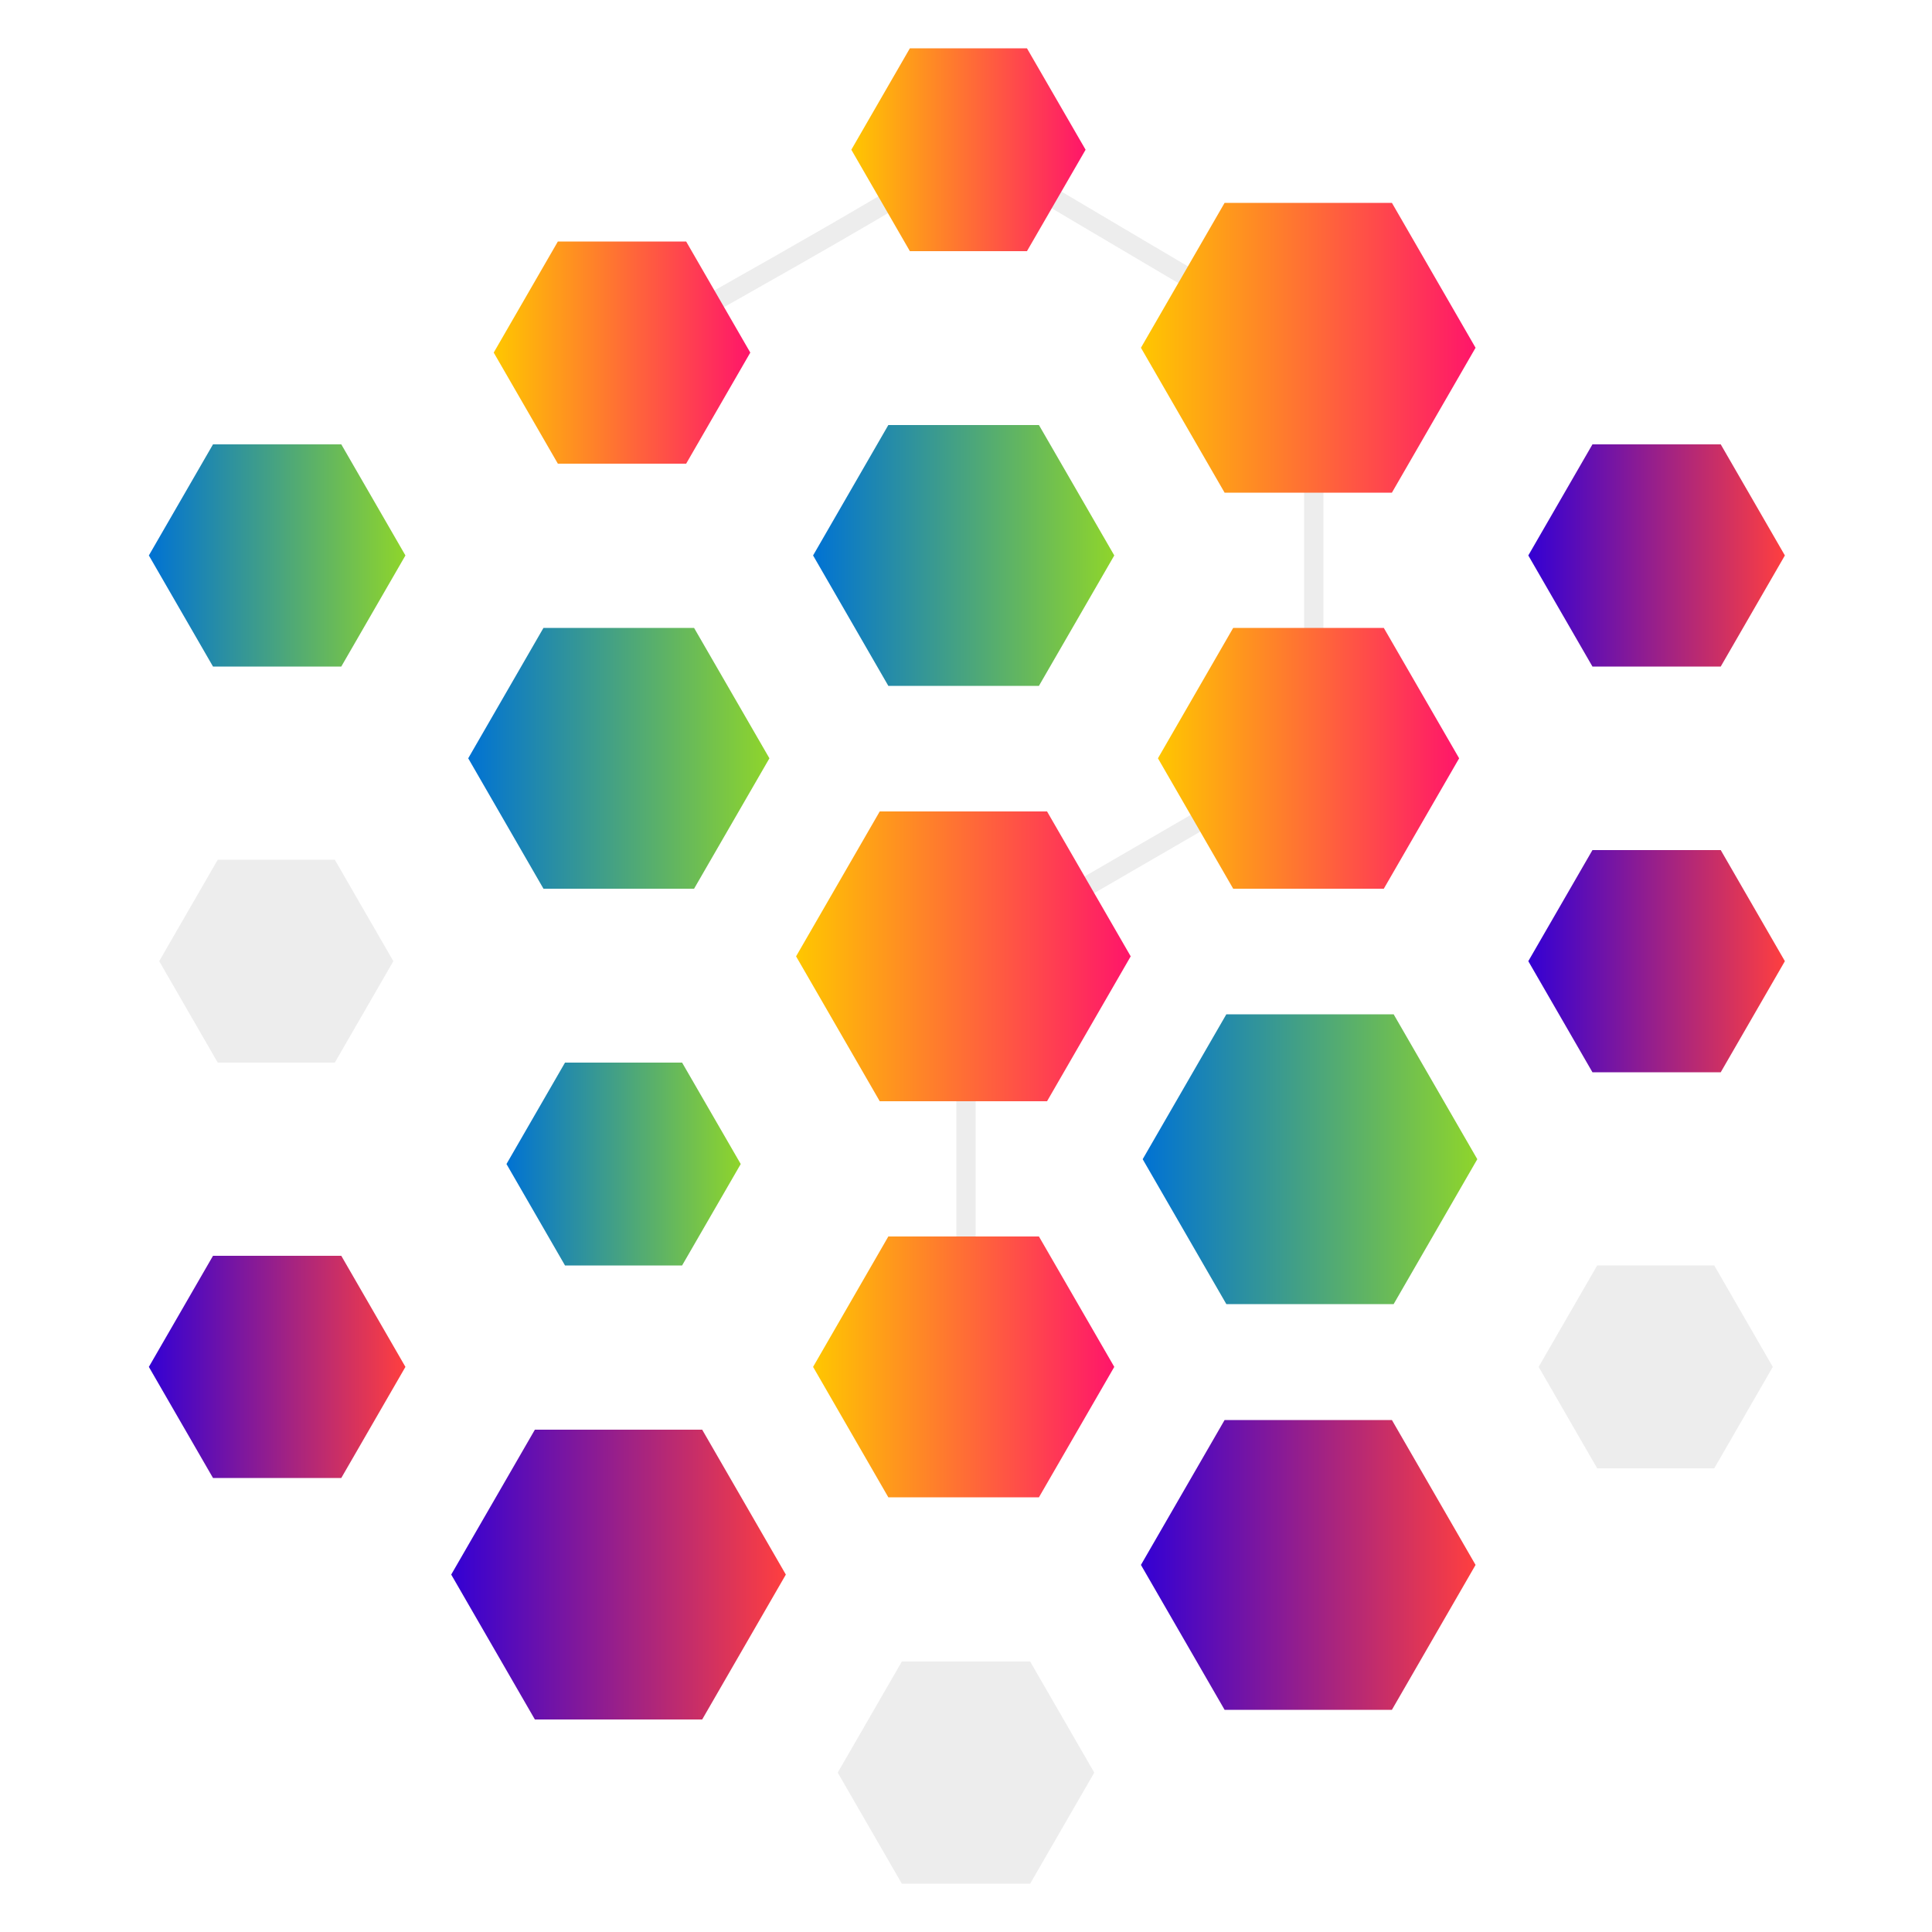
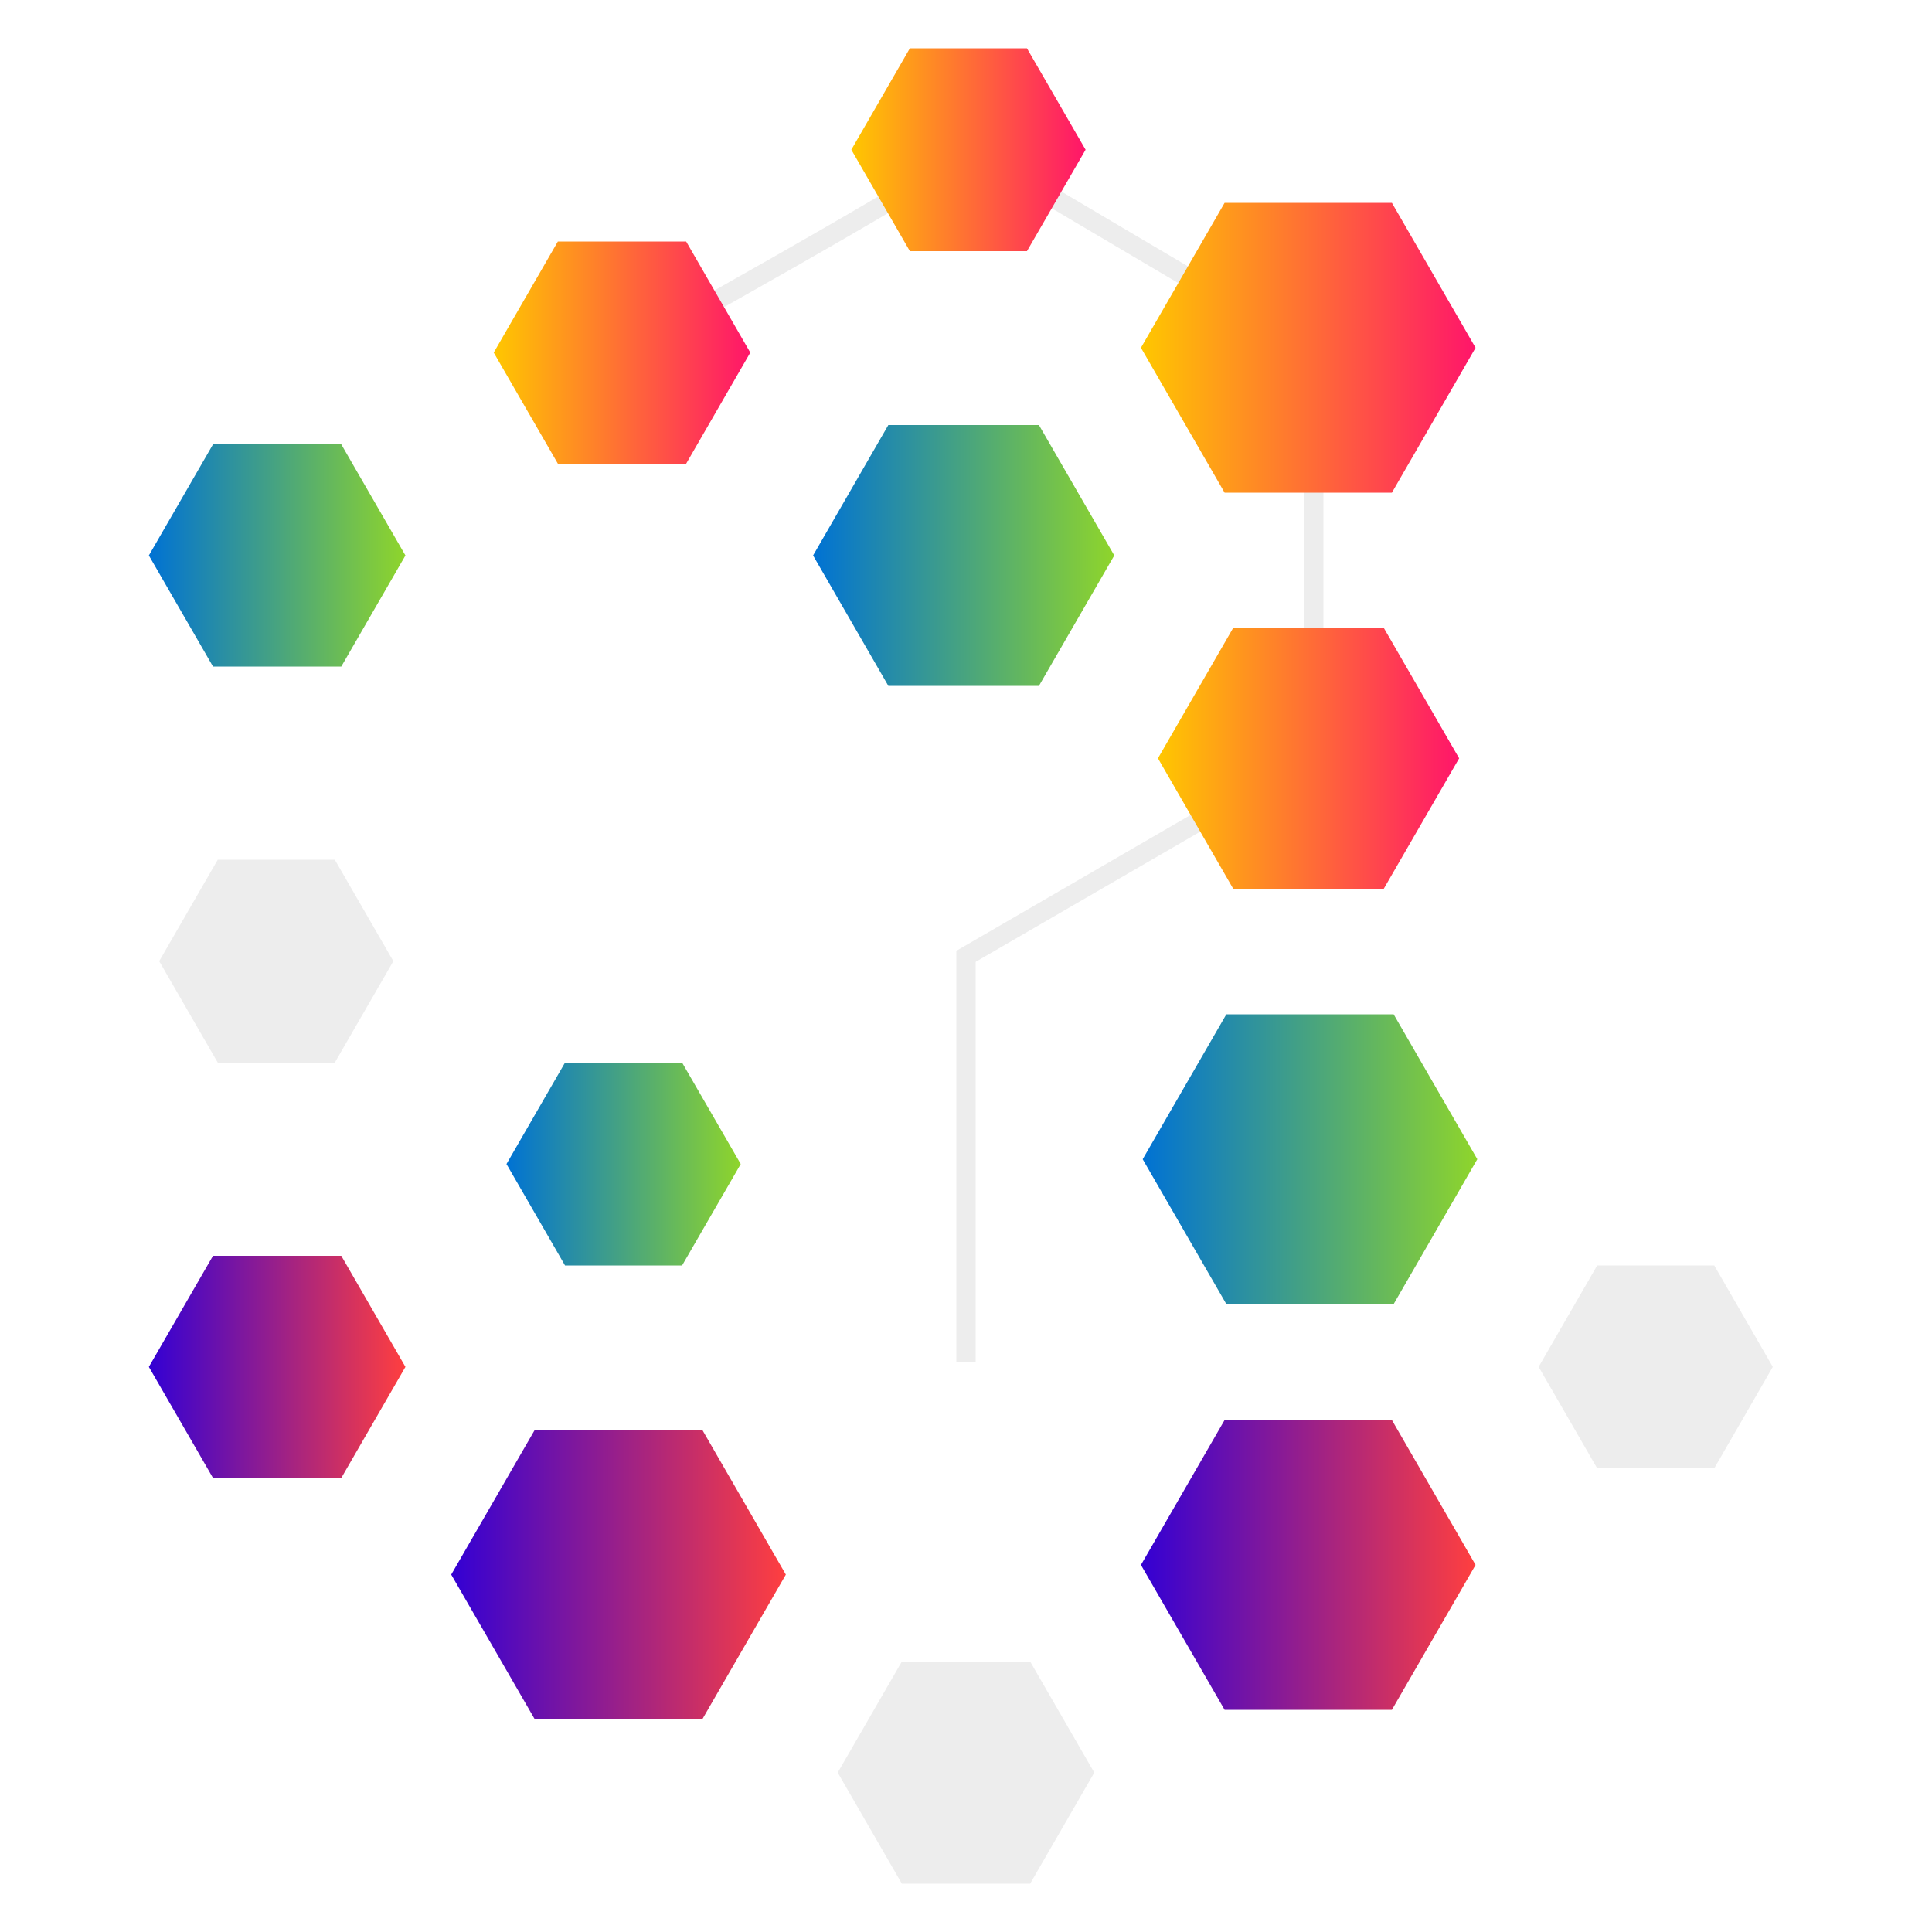
<svg xmlns="http://www.w3.org/2000/svg" xmlns:xlink="http://www.w3.org/1999/xlink" enable-background="new 0 0 200 200" height="200" viewBox="0 0 200 200" width="200">
  <linearGradient id="a">
    <stop offset="0" stop-color="#8fd52b" />
    <stop offset="1" stop-color="#0072d4" />
  </linearGradient>
  <linearGradient id="b" gradientTransform="matrix(-1 0 0 -1 1340 200)" gradientUnits="userSpaceOnUse" x1="1260.35" x2="1291.53" xlink:href="#a" y1="121.5" y2="121.5" />
  <linearGradient id="c" gradientTransform="matrix(1 0 0 -1 0 200)" gradientUnits="userSpaceOnUse" x1="52.43" x2="76.68" y1="79.5" y2="79.5">
    <stop offset="0" stop-color="#0072d4" />
    <stop offset="1" stop-color="#8fd52b" />
  </linearGradient>
  <linearGradient id="d" gradientTransform="matrix(1 0 0 -1 0 200)" gradientUnits="userSpaceOnUse" x1="88.13" x2="112.38" y1="184.5" y2="184.5">
    <stop offset="0" stop-color="#ffc700" />
    <stop offset="1" stop-color="#ff156a" />
  </linearGradient>
  <linearGradient id="e">
    <stop offset="0" stop-color="#ff3f3f" />
    <stop offset="1" stop-color="#3300d4" />
  </linearGradient>
  <linearGradient id="f" gradientTransform="matrix(-1 0 0 -1 1340 200)" gradientUnits="userSpaceOnUse" x1="1298.03" x2="1324.59" xlink:href="#e" y1="58.5" y2="58.5" />
  <linearGradient id="g">
    <stop offset="0" stop-color="#ff156a" />
    <stop offset="1" stop-color="#ffc700" />
  </linearGradient>
  <linearGradient id="h" gradientTransform="matrix(-1 0 0 -1 1340 200)" gradientUnits="userSpaceOnUse" x1="1224.65" x2="1255.83" xlink:href="#g" y1="58.5" y2="58.5" />
  <linearGradient id="i" gradientTransform="matrix(-1 0 0 -1 1340 200)" gradientUnits="userSpaceOnUse" x1="1258.65" x2="1293.29" xlink:href="#e" y1="37" y2="37" />
  <linearGradient id="j" gradientTransform="matrix(-1 0 0 -1 1340 200)" gradientUnits="userSpaceOnUse" x1="1298.03" x2="1324.59" xlink:href="#a" y1="142.5" y2="142.5" />
  <linearGradient id="k" gradientTransform="matrix(-1 0 0 -1 1340 200)" gradientUnits="userSpaceOnUse" x1="1187.25" x2="1221.89" xlink:href="#g" y1="164" y2="164" />
  <linearGradient id="l" gradientTransform="matrix(-1 0 0 -1 1340 200)" gradientUnits="userSpaceOnUse" x1="1155.23" x2="1181.79" xlink:href="#e" y1="142.5" y2="142.5" />
  <linearGradient id="m" gradientTransform="matrix(-1 0 0 -1 1340 200)" gradientUnits="userSpaceOnUse" x1="1188.95" x2="1220.13" xlink:href="#g" y1="121.5" y2="121.5" />
  <linearGradient id="n" gradientTransform="matrix(-1 0 0 -1 1340 200)" gradientUnits="userSpaceOnUse" x1="1224.65" x2="1255.83" xlink:href="#a" y1="142.5" y2="142.5" />
  <linearGradient id="o" gradientTransform="matrix(-1 0 0 -1 1340 200)" gradientUnits="userSpaceOnUse" x1="1262.33" x2="1288.89" xlink:href="#g" y1="163.5" y2="163.5" />
  <linearGradient id="p" gradientTransform="matrix(-1 0 0 -1 1340 200)" gradientUnits="userSpaceOnUse" x1="1222.95" x2="1257.59" xlink:href="#g" y1="101" y2="101" />
  <linearGradient id="q" gradientTransform="matrix(-1 0 0 -1 1340 200)" gradientUnits="userSpaceOnUse" x1="1155.23" x2="1181.79" xlink:href="#e" y1="100.5" y2="100.5" />
  <linearGradient id="r" gradientTransform="matrix(-1 0 0 -1 1340 200)" gradientUnits="userSpaceOnUse" x1="1187.07" x2="1221.71" xlink:href="#a" y1="80" y2="80" />
  <linearGradient id="s" gradientTransform="matrix(-1 0 0 -1 1340 200)" gradientUnits="userSpaceOnUse" x1="1187.25" x2="1221.89" xlink:href="#e" y1="38" y2="38" />
  <path d="m136.51 35.57.49.29v42.84l-36 20.87v41.43h-2v-42.57l36-20.88v-40.55c-1.99-1.17-9.69-5.72-17.38-10.27-4.47-2.64-8.94-5.28-12.28-7.27l-4.05-2.4c-.29-.18-.55-.33-.78-.47-1.5 1.25-5.71 3.9-17.54 10.66-8.84 5.05-17.79 10-17.88 10.05l-.97-1.75c12.49-6.9 32.5-18.25 35.14-20.47.03-.09.08-.18.14-.29l.49-.86 1.41.81c3.43 2.06 24.02 14.22 35.21 20.83zm-113.97 53.43-6.06 10.5 6.06 10.5h12.12l6.06-10.5-6.06-10.5zm154.92 42h-12.12l-6.06 10.5 6.06 10.5h12.12l6.06-10.5zm-84.1 41-6.64 11.5 6.64 11.5h13.28l6.64-11.5-6.64-11.5z" fill="#4d4c4c" opacity=".1" />
-   <path d="m56.26 65h15.59l7.8 13.5-7.8 13.5h-15.59l-7.79-13.5z" fill="url(#b)" />
  <path d="m58.49 110h12.12l6.07 10.5-6.07 10.5h-12.12l-6.06-10.5z" fill="url(#c)" />
  <path d="m94.19 5h12.12l6.07 10.5-6.07 10.5h-12.12l-6.06-10.5z" fill="url(#d)" />
  <path d="m22.05 130h13.28l6.64 11.5-6.64 11.5h-13.28l-6.64-11.5z" fill="url(#f)" />
-   <path d="m91.96 128h15.59l7.8 13.5-7.8 13.5h-15.59l-7.79-13.5z" fill="url(#h)" />
  <path d="m55.37 148h17.32l8.66 15-8.66 15h-17.32l-8.66-15z" fill="url(#i)" />
  <path d="m22.05 46h13.28l6.64 11.5-6.64 11.5h-13.28l-6.64-11.5z" fill="url(#j)" />
  <path d="m126.77 21h17.32l8.66 15-8.66 15h-17.32l-8.66-15z" fill="url(#k)" />
-   <path d="m164.85 46h13.28l6.64 11.5-6.64 11.5h-13.28l-6.64-11.5z" fill="url(#l)" />
  <path d="m127.66 65h15.59l7.8 13.5-7.8 13.5h-15.59l-7.79-13.5z" fill="url(#m)" />
  <path d="m91.96 44h15.59l7.8 13.5-7.8 13.5h-15.59l-7.79-13.5z" fill="url(#n)" />
  <path d="m57.75 25h13.28l6.64 11.5-6.64 11.5h-13.28l-6.64-11.5z" fill="url(#o)" />
-   <path d="m91.07 84h17.32l8.66 15-8.66 15h-17.32l-8.66-15z" fill="url(#p)" />
-   <path d="m164.85 88h13.28l6.64 11.5-6.64 11.5h-13.28l-6.64-11.5z" fill="url(#q)" />
  <path d="m126.95 105h17.32l8.66 15-8.66 15h-17.32l-8.66-15z" fill="url(#r)" />
  <path d="m126.77 147h17.32l8.66 15-8.66 15h-17.32l-8.66-15z" fill="url(#s)" />
</svg>